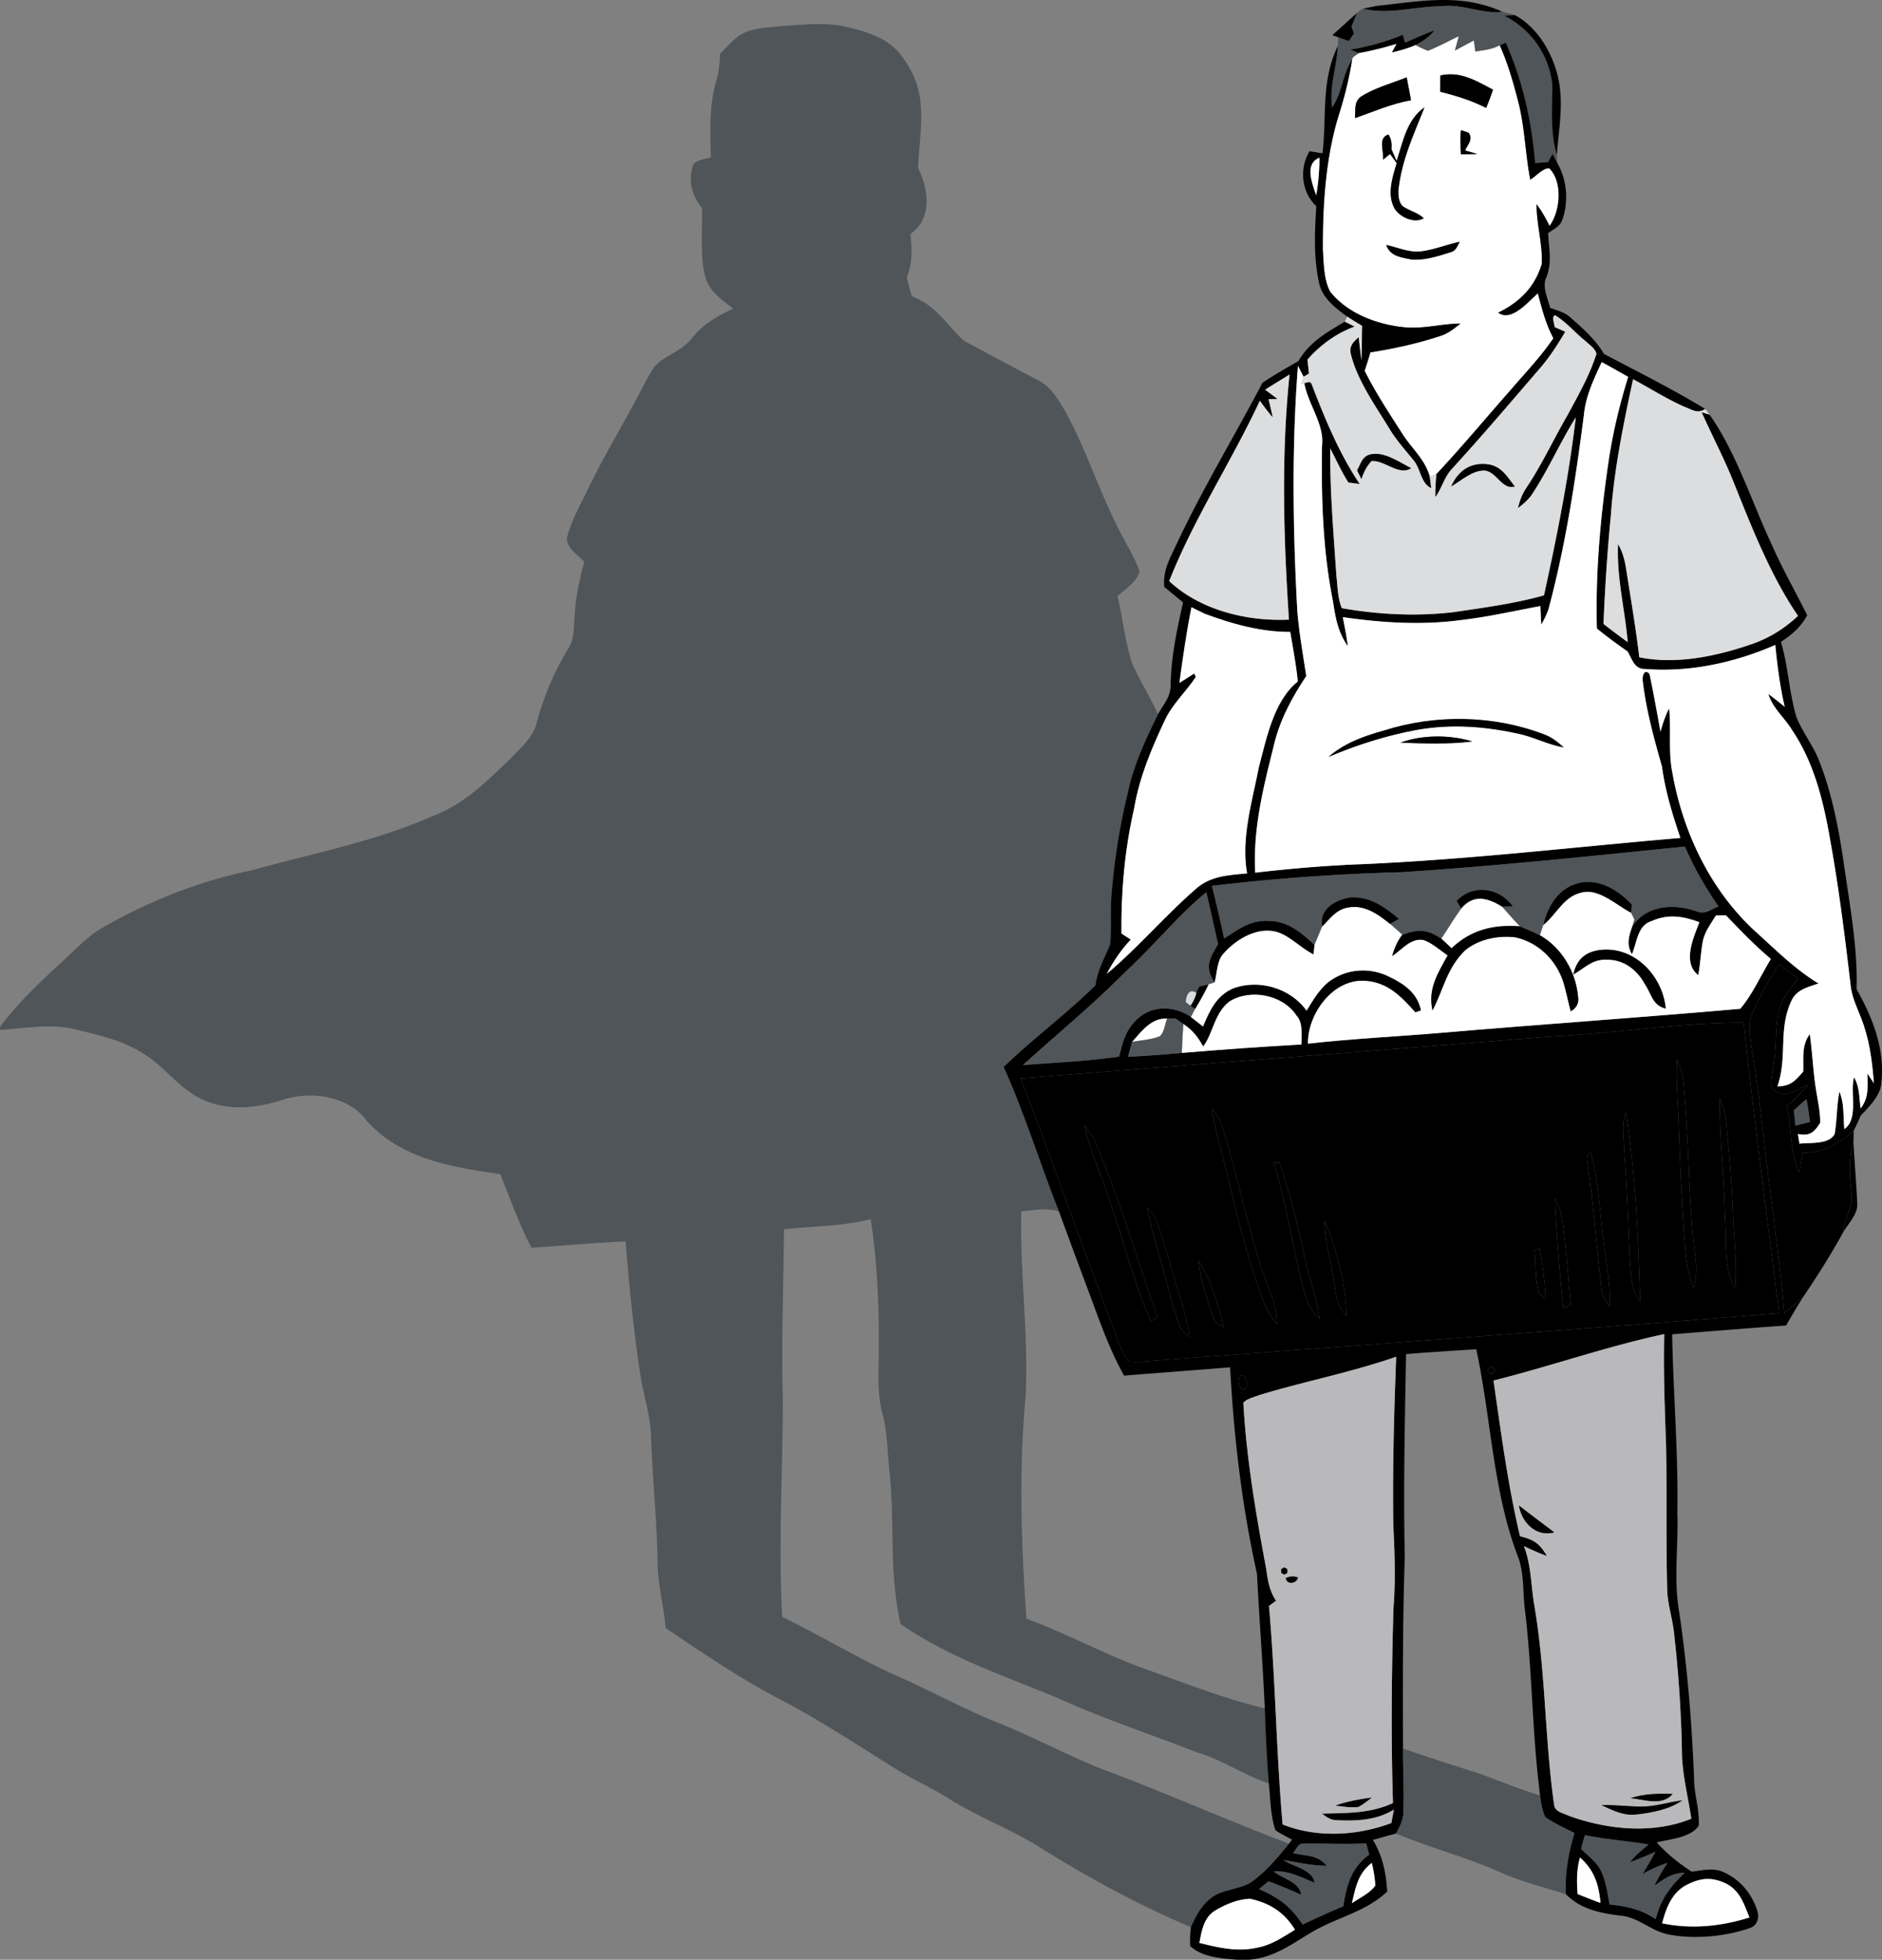
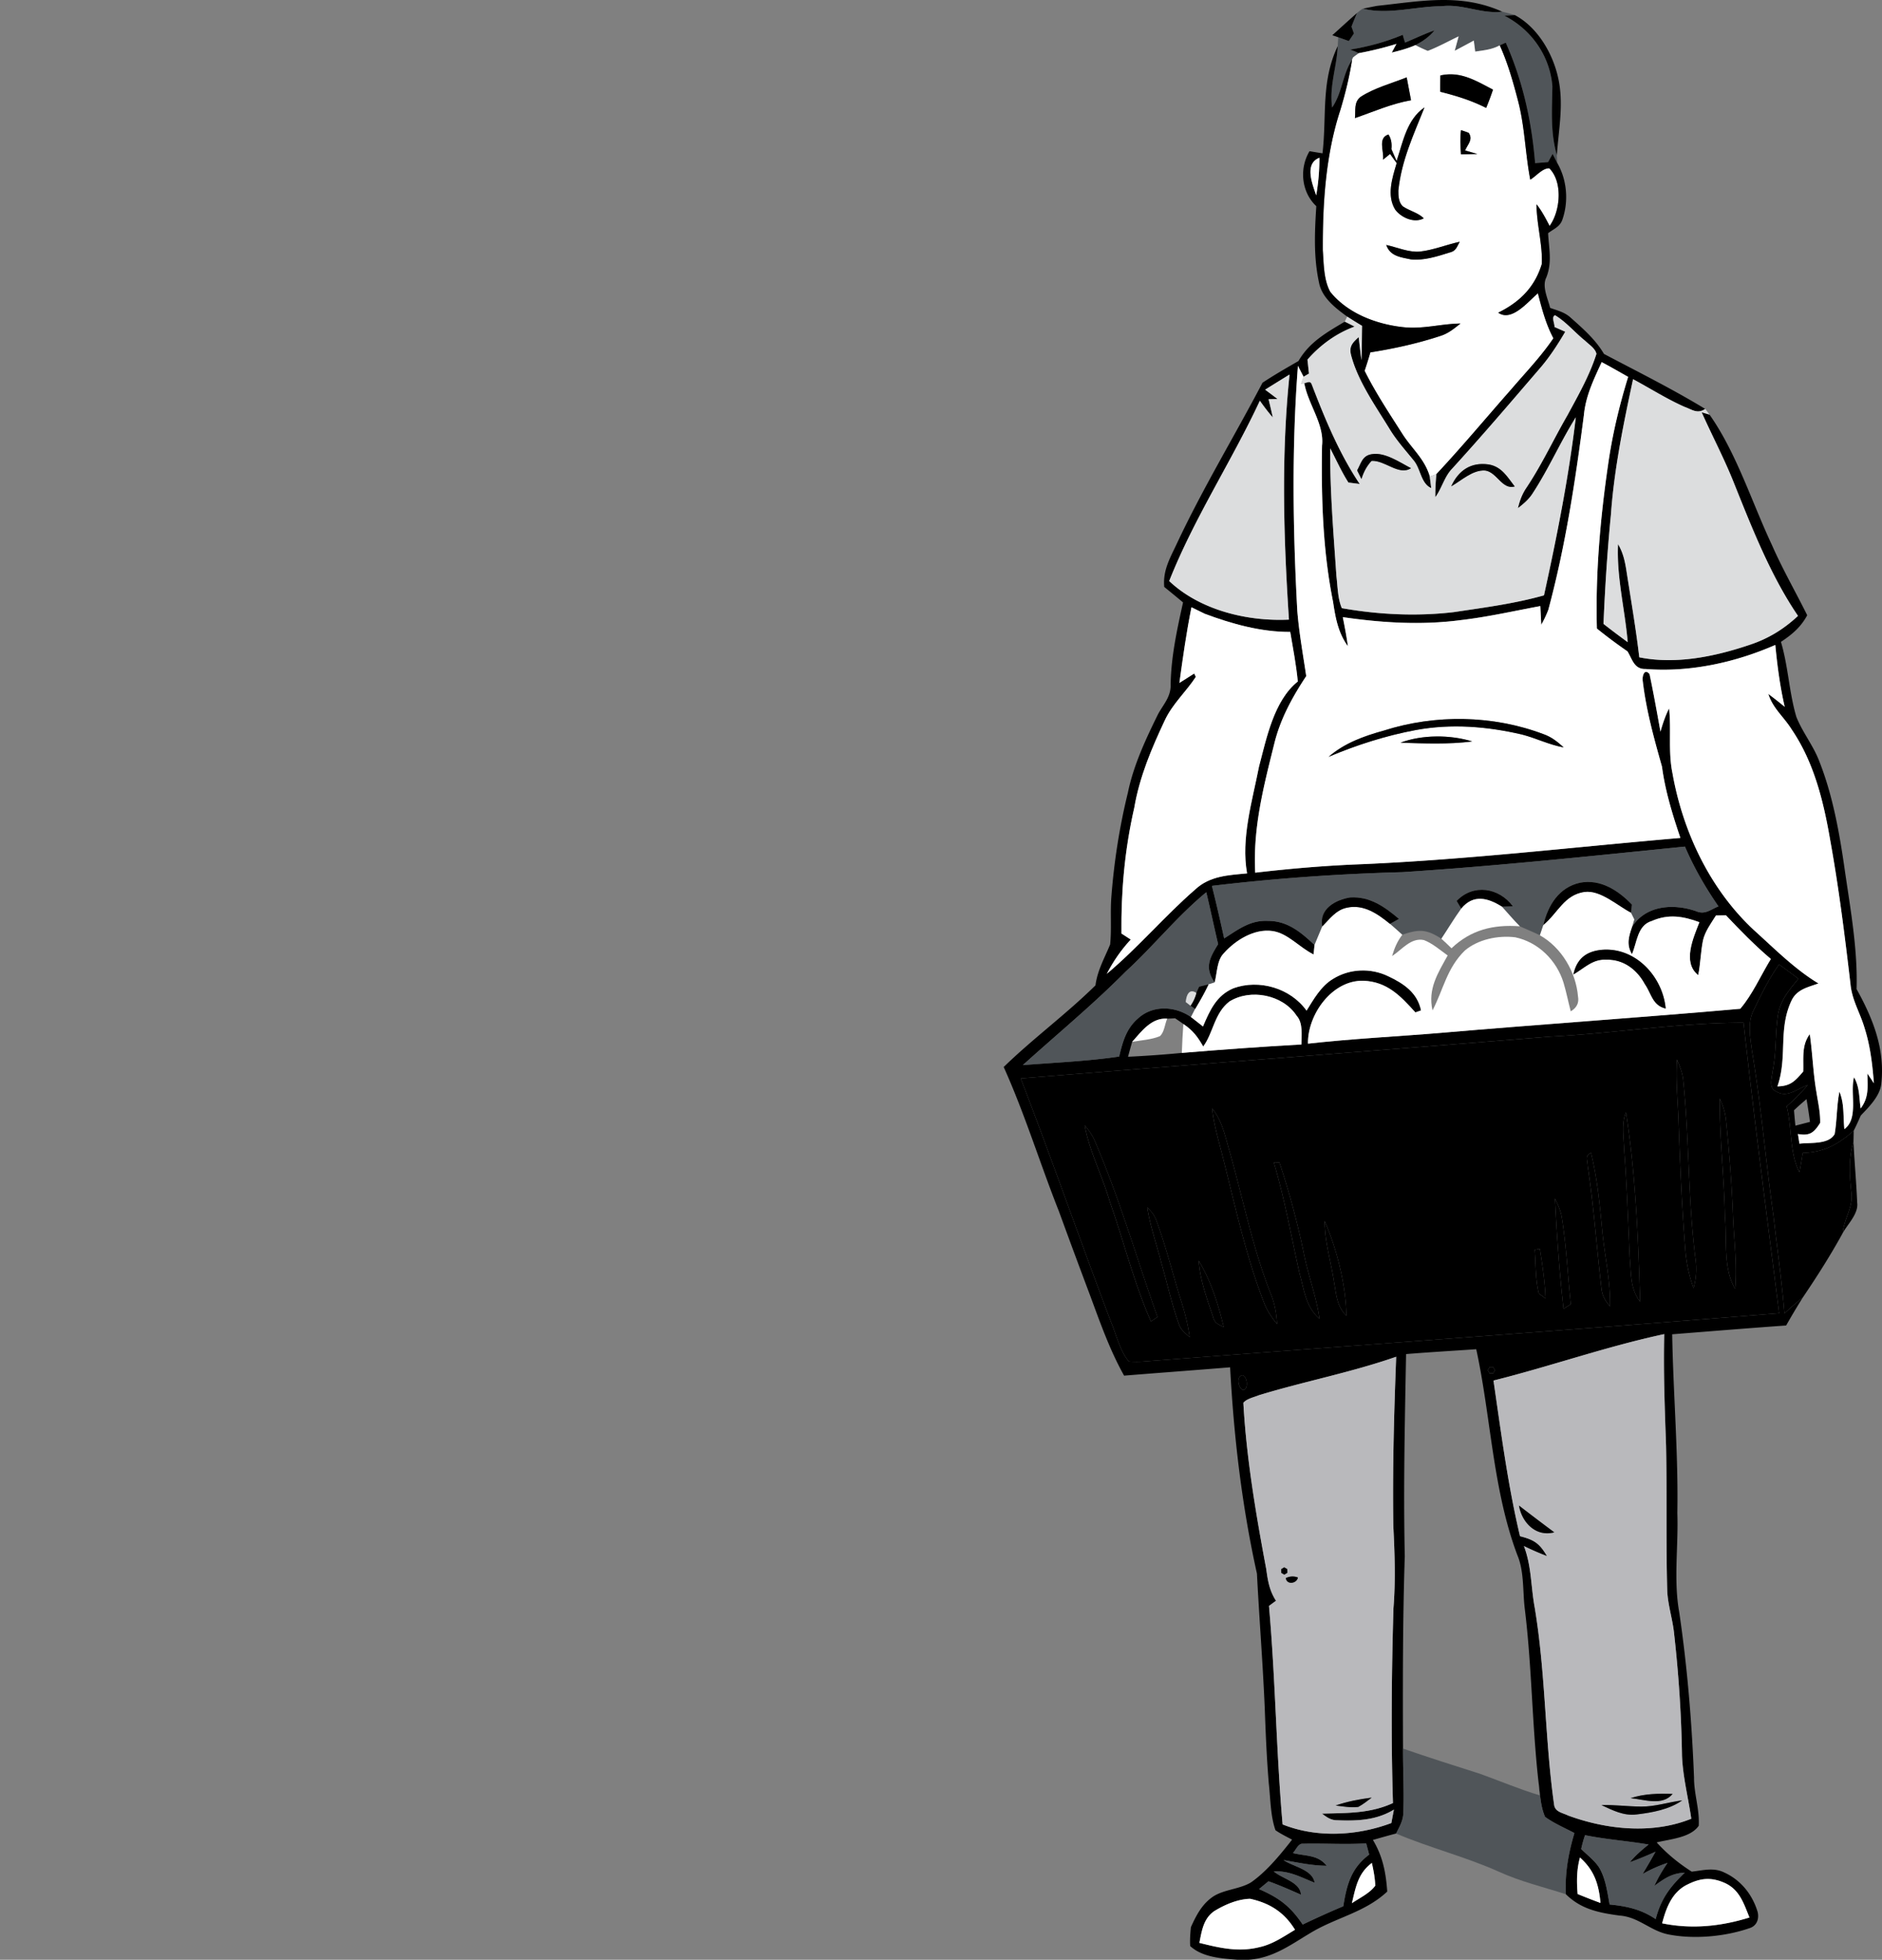
<svg xmlns="http://www.w3.org/2000/svg" fill="none" height="226" width="217">
  <rect width="100%" height="100%" fill="#808080" stroke="none" />
  <path d="M158.787.675c5.041-.536 9.631-1.482 14.432.675-2.403.296-4.575-.936-7.018-.63-2.944.005-6.168 1.02-9.026.28a60.428 60.428 0 0 1 1.612-.325Z" fill="#000" />
  <path d="m157.105 1.012.07-.015c2.859.74 6.082-.275 9.026-.28 2.443-.305 4.616.926 7.018.63.486.12.972.24 1.447.39l-1.216.06c3.128 1.602 5.256 4.634 5.546 8.146-.04 2.707-.25 5.298.516 7.945.015.3.025.6.04.895-.175-.345-.355-.69-.531-1.035-.175.315-.35.63-.52.94l-1.497.12c-.39-4.813-1.422-9.47-3.384-13.893-.23.105-.461.205-.691.31-.896.495-1.842.575-2.833.725-.055-.425-.11-.85-.166-1.27-.73.395-1.461.79-2.197 1.175l.45-1.66c-1.181.56-2.332 1.205-3.554 1.675-.486-.2-.961-.42-1.432-.665.846-.44 1.597-.946 2.203-1.701-1.166.4-2.258.945-3.394 1.41-.1-.3-.185-.595-.265-.9-1.973.83-3.97 1.36-6.078 1.711.341.105.681.24 1.011.405l-.48.346-.18.14-.01.015-.1.235c-1.117 1.736-1.132 3.807-2.303 5.528-.351-2.466.54-4.663.641-7.074.025-.34.045-.68.06-1.026.41.145.816.29 1.221.436l.586-.871c-.09-.265-.185-.525-.281-.79.206-.526.416-1.056.641-1.571.205-.176.416-.336.636-.486Z" fill="#3C4349" fill-opacity=".7" />
  <path d="M156.47 1.5a41.322 41.322 0 0 0-.641 1.571c.095.265.19.525.28.79l-.586.871c-.405-.145-.811-.29-1.221-.435l-.681-.235c.951-.856 1.887-1.721 2.849-2.562ZM173.449 1.802l1.217-.06c2.513 1.336 4.225 4.173 4.906 6.864.806 3.137.16 6.09-.06 9.286-.766-2.646-.556-5.238-.516-7.945-.29-3.512-2.418-6.544-5.547-8.145Z" fill="#000" />
-   <path d="M90.109 3.005c2.282-.146 4.75-.43 7.003-.015 2.934.695 5.622 1.35 7.289 4.107 2.738 3.948 1.622 7.865 1.462 12.303 1.226 2.401 1.657 5.828-.871 7.565.135 1.746.26 3.352-.441 5.008.185.74.381 1.476.591 2.206 2.788 1 3.975 3.287 6.027 5.138 2.844 1.511 5.677 3.052 8.52 4.533 1.452.72 2.243 2.111 3.054 3.447 2.338 4.163 3.775 8.756 5.922 13.068.856 1.866 2.058 3.608 2.739 5.539-.411 1.266-1.597 2.011-2.558 2.832.635 2.606.871 5.363 1.742 7.9.916 1.936 2.022 3.787 2.938 5.728-1.412 2.862-2.833 5.904-3.474 9.036a73.985 73.985 0 0 0-1.907 12.027c-.146 1.826.04 3.667-.14 5.489-.651 1.581-1.467 2.976-1.693 4.718-3.364 3.317-7.208 6.133-10.582 9.415 2.453 5.449 4.175 11.112 6.377 16.671-1.331-.465-2.953-.17-4.34-.02-.2 7.254.901 14.499.451 21.778-.751 8.361-.456 16.836.135 25.201 4.706 1.696 9.061 4.153 13.781 5.819 4.516 1.611 9.031 3.392 13.697 4.513.105 2.886.225 5.773.466 8.65-2.884-.946-5.327-2.717-8.25-3.562-5.282-2.082-10.658-3.823-15.834-6.174-6.383-2.677-12.591-4.668-18.363-8.631-1.396-5.968-.625-11.897-1.331-17.916-.201-2.096-.201-4.072-.701-6.129-.801-2.761-.426-5.363-.491-8.29.025-4.773-.2-9.651-.941-14.369-3.309.851-6.618.791-9.992 1.166-.04 6.574-.335 13.133-.13 19.707-.02 8.381-.52 16.606-.08 24.986 4.675 2.291 9.106 5.023 13.872 7.104 3.574 1.596 7.003 3.483 10.607 4.948 4.1 1.616 7.99 3.713 12.075 5.379 7.359 2.742 14.533 5.934 21.876 8.74-1.266 1.591-2.693 3.287-4.365 4.458-1.301.791-3.079.801-4.365 1.631-1.292.881-1.943 2.151-2.568 3.532-5.912-2.496-11.534-5.553-16.986-8.93-3.424-2.237-7.249-3.613-10.728-5.769-1.872-1.196-3.879-2.121-5.792-3.232-4.335-2.662-8.6-5.528-13.09-7.93-4.866-2.476-9.457-5.578-13.967-8.635-.23-2.627-.942-5.123-.936-7.775-.086-4.848-.596-9.661-.756-14.504-.096-2.347-.836-4.428-1.197-6.734-.786-5.164-1.326-10.357-1.727-15.565-3.624.14-7.234.505-10.853.72-1.442-2.736-2.448-5.623-3.6-8.485-5.591-.82-11.453-1.721-15.413-6.179-2.163-2.892-6.483-3.462-9.732-2.371-3.018.97-6.372 1.296-9.316-.11-2.633-1.286-4.035-3.522-6.438-5.078-2.428-1.651-5.196-2.227-8.014-2.947-3.03-.726-5.722-.125-8.771.045v-.315c2.148-2.937 4.926-5.474 7.59-7.935 1.326-1.246 2.497-2.482 4.07-3.443 5.406-3.121 11.248-5.438 17.37-6.704 7.014-1.956 14.062-3.272 20.775-6.214 3.66-1.365 6.168-3.917 8.946-6.554 1.161-1.23 2.748-2.556 3.134-4.257a32.42 32.42 0 0 1 3.609-8.5c.801-1.206.62-2.527.776-3.933.085-2.096.586-4.098 1.086-6.124-.685-.76-2.232-1.736-1.947-2.902.516-1.98 1.617-3.837 2.483-5.683 1.987-4.108 4.4-7.97 6.463-12.033.465-.805.9-1.776 1.612-2.391 1.291-.98 2.733-1.421 3.78-2.737 1.286-1.626 2.938-2.587 4.795-3.437-1.347-1.07-2.813-2.016-3.254-3.793-.596-2.486-.275-5.273-.35-7.82-1.142-1.43-1.607-3.091-1.057-4.877.28-.71 1.457-.72 2.093-.976-.09-2.922-.215-5.994.616-8.82.3-1.011.4-2.027.415-3.077.796-.836 1.632-1.797 2.638-2.382 1.332-.635 3.019-.7 4.466-.85Z" fill="#3C4349" fill-opacity=".7" />
  <path d="M165.4 3.504c-.606.755-1.357 1.26-2.203 1.701-.876.385-1.792.635-2.723.856l.536-.996c-1.432.44-2.864.79-4.336 1.066-.33-.166-.671-.3-1.011-.406 2.108-.35 4.105-.88 6.077-1.71.081.304.166.6.266.9 1.136-.466 2.227-1.01 3.394-1.411Z" fill="#000" />
  <path d="m168.184 4.195-.451 1.661c.736-.385 1.467-.78 2.198-1.175l.165 1.27c.991-.15 1.937-.23 2.833-.725.931 2.071 1.532 4.193 2.103 6.384.791 3.012.826 6.044 1.412 9.106.65-.366 1.406-1.346 2.197-1.311 1.577 1.58 1.282 4.923.035 6.649-.46-.866-.896-1.731-1.512-2.497.01 2.297.701 4.588.616 6.865-.806 2.691-2.553 4.412-5.031 5.633 1.557 1.11 3.474-1.31 4.576-2.236.46 1.786.916 3.547 1.792 5.188-1.452 2.136-3.199 3.943-4.871 5.899-2.874 3.257-5.657 6.604-8.626 9.776l-.765.285c-.611-2.091-2.088-3.212-3.224-5.028-1.507-2.362-3.039-4.668-4.291-7.18.236-.705.461-1.41.666-2.126 2.754-.435 5.462-1.03 8.11-1.906.896-.29 1.562-.846 2.283-1.421-2.323.035-4.36.69-6.708.41-3.064-.35-6.328-1.6-8.305-4.057-.766-1.366-.751-3.252-.861-4.783-.025-5.379.32-10.982 2.002-16.13.581-1.922 1.066-3.893 1.377-5.879l.1-.235.19-.155.481-.345a39.19 39.19 0 0 0 4.335-1.066l-.536.995c.931-.22 1.847-.47 2.724-.855.47.245.946.465 1.431.665 1.222-.47 2.373-1.115 3.555-1.676Zm-2.103 4.508c-.015.626-.02 1.25-.015 1.876 1.847.466 3.584.996 5.291 1.866.291-.695.551-1.395.791-2.11-1.962-1.022-3.759-2.157-6.067-1.632Zm-9.852 4.913c2.158-.74 4.205-1.66 6.468-2.056-.165-.88-.335-1.761-.501-2.642-1.742.696-3.709 1.216-5.286 2.232-.831.615-.586 1.556-.681 2.466Zm4.801 4.953c-.2-.46-.401-.915-.596-1.376.075-.65-.035-1.215-.34-1.686-1.272.41-.491 1.917-.626 2.907l.811-.66c.255.35.506.7.761 1.055-.501 1.701-1.181 3.718-.165 5.369.696.925 2.197 1.596 3.289 1-.636-.65-1.667-.865-2.418-1.386-.491-.47-.516-1.2-.511-1.836.366-3.467 1.752-6.399 3.014-9.57-2.053 1.405-2.478 3.987-3.219 6.183Zm7.429-3.562c-.12.93-.07 1.856 0 2.792.626-.01 1.256-.025 1.887-.045-.47-.14-.941-.27-1.417-.405.306-.726.947-1.241.421-2.032-.29-.115-.591-.22-.891-.31Zm-8.62 13.238c.45 1.311 1.667 1.416 2.843 1.666 1.462.16 3.049-.345 4.435-.785.771-.17.836-.616 1.192-1.246-1.532.33-3.059.966-4.606 1.13-1.266.11-2.628-.495-3.864-.765Z" fill="#fff" />
  <path d="M173.619 4.918c1.963 4.423 2.994 9.08 3.384 13.894l1.497-.12c.17-.31.346-.626.521-.941.175.345.355.69.531 1.036 1.136 1.956 1.336 4.452.585 6.569-.29.81-.991 1.04-1.637 1.536.095 1.79.486 3.372-.205 5.103-.526 1.046.18 2.436.441 3.512.826.295 1.606.475 2.287 1.056 1.462 1.3 2.939 2.576 3.92 4.252 3.905 2.062 7.91 4.053 11.674 6.344-.916.616-1.512.07-2.398-.245-2.042-.905-3.955-2.126-5.922-3.182-1.106 5.148-2.188 10.407-2.558 15.665-.411 4.183-.676 8.355-.851 12.553a95.054 95.054 0 0 0 2.793 2.106c-.32-3.747-1.301-7.545-1.116-11.302.576.96.796 1.966.966 3.057.516 3.332 1.091 6.644 1.482 9.991 4.215.846 8.715-.08 12.73-1.44 2.158-.716 3.91-1.792 5.572-3.338-3.224-4.718-5.412-10.416-7.539-15.7-1.076-2.646-2.408-5.173-3.569-7.78l.906.27c3.108 4.413 4.891 10.137 7.193 15.03 1.217 2.777 2.724 5.393 4.07 8.105-.736 1.376-1.747 2.222-3.028 3.072.846 2.842.936 5.819 1.777 8.65.716 1.807 1.987 3.342 2.668 5.184 1.562 3.962 2.333 8.385 2.929 12.583.65 4.472 1.486 9.095 1.346 13.623 1.897 3.417 3.294 6.919 2.849 10.912-.136 1.406-1.427 2.691-2.363 3.667-.261.59-.521 1.171-.816 1.751-1.797 1.586-3.434 2.502-5.872 2.562-.12.745-.246 1.491-.386 2.236-1.166-2.236-.836-5.158-1.477-7.605a21.994 21.994 0 0 0 2.428-2.456c-1.161.4-2.362 1.531-3.589.76-.971-.365-.526-1.611-.45-2.371.43-2.116.29-4.258.595-6.384.266-1.751 1.287-2.947 2.373-4.263-.736-.555-1.472-1.115-2.228-1.641-1.156 1.601-2.042 3.427-2.903 5.203-.776 1.491-.421 3.132-.225 4.728 1.066 6.304 1.577 12.658 2.478 19.007.425 3.768.966 7.525 1.266 11.297a35.1 35.1 0 0 1 2.108-1.816 86.77 86.77 0 0 0-1.908 3.207c-4.385.31-8.76.671-13.14 1.016.12 6.869.715 13.718.595 20.598.135 3.852-.46 7.76.226 11.507.926 6.324 1.446 12.623 1.697 19.007-.01 1.881.66 3.707.54 5.568-.956 1.386-3.339 1.536-4.846 1.916 1.217 1.336 2.518 2.397 4.04 3.372 1.282-.145 2.523-.51 3.74.091 1.932.88 3.264 2.556 3.864 4.567.191.841-.13 1.636-.996 1.877-2.783.955-6.302 1.275-9.186.725-2.142-.375-3.509-2.041-5.747-2.196-2.363-.321-4.425-.721-6.187-2.462-.12-2.451.295-4.718.986-7.054-1.126-.596-2.343-1.111-3.379-1.861-.556-1.246-.586-2.777-.771-4.123-.736-6.599-.756-13.243-1.567-19.832-.255-2.032-.06-4.333-.851-6.209-2.853-7.565-3.034-15.84-4.751-23.77-2.698.185-5.396.34-8.09.56-.145 7.77-.32 15.55-.15 23.32-.245 7.384-.23 14.784-.205 22.174-.01 2.451.135 4.908.04 7.359-.005.926-.44 1.636-.836 2.437-.896.23-1.787.49-2.673.74 1.141 1.896 1.497 3.773 1.652 5.954-2.613 2.436-5.872 2.967-8.861 4.778-2.338 1.396-4.325 2.902-7.168 3.087h-1.207c-1.822-.14-4.07-.275-5.482-1.581-.05-.721.01-1.461.081-2.182.625-1.38 1.276-2.651 2.568-3.532 1.286-.83 3.063-.84 4.365-1.631 1.672-1.171 3.099-2.867 4.365-4.458l.366-.47c-.641-.345-1.312-.665-1.913-1.086-.59-1.686-.57-3.632-.771-5.403-.24-2.877-.36-5.763-.465-8.65-.22-5.184-.636-10.352-.901-15.535-1.742-7.855-2.663-15.765-3.094-23.795-4.075.335-8.15.631-12.225.961-1.652-2.952-2.753-6.099-3.924-9.261a974.93 974.93 0 0 1-3.58-9.661c-2.202-5.558-3.925-11.222-6.378-16.67 3.375-3.282 7.219-6.099 10.583-9.416.226-1.741 1.042-3.137 1.692-4.718.181-1.821-.005-3.662.14-5.489.311-4.052.937-8.08 1.908-12.027.641-3.132 2.062-6.174 3.474-9.036.641-1.18 1.497-2.006 1.452-3.432.055-3.227.741-6.324 1.431-9.46-.715-.596-1.436-1.191-2.167-1.782-.185-1.981.741-3.447 1.532-5.168 2.963-6.289 6.558-12.213 9.797-18.382 1.346-.895 2.748-1.696 4.145-2.501 1.266-2.197 3.243-3.287 5.341-4.543.38.185.756.375 1.131.57-2.097.766-3.974 2.132-5.436 3.813l.175 1.606c-.21.12-.416.245-.621.365-.22-.42-.435-.84-.651-1.26-.72 9.41-.585 18.81-.075 28.222.206 2.566.656 5.018 1.032 7.56-1.617 2.441-2.999 4.968-3.695 7.834-1.236 4.969-2.458 9.671-2.188 14.835 4.14-.486 8.291-.83 12.461-.986 12.239-.54 24.359-1.976 36.564-3.022-.911-2.706-1.742-5.378-2.123-8.22-.916-3.242-1.817-6.474-2.213-9.836-.1-.535.161-1.581.781-.83.461 2.2.861 4.422 1.257 6.633.26-.925.561-1.83.996-2.686.265 2.511-.125 4.978.391 7.484 1.201 6.785 4.365 13.454 9.481 18.167 2.338 2.111 4.646 4.438 7.349 6.069-1.207.44-2.438.665-3.074 1.911-1.617 3.352-.455 6.484-1.657 9.961 1.542-.03 2.053-.65 2.974-1.711.06-1.536-.211-3.007.756-4.313.32 2.227.38 4.458.766 6.674.18 1.161.465 2.387.43 3.563-.706 1.105-1.171 1.526-2.563 1.275.06.376.12.746.175 1.121 1.217-.16 3.369.13 4.06-1.111.28-1.616.23-3.267.551-4.883.58 1.366.415 2.777.57 4.313 1.683-1.231.631-4.153 1.112-5.984.666 1.161.576 2.317.766 3.598.976-1.306.796-2.467.776-4.028.25.375.5.746.751 1.121-.171-2.167-.416-4.308-1.082-6.389-.525-1.776-1.451-3.197-1.622-5.078-.65-5.524-1.336-11.057-2.327-16.53-.771-4.494-1.863-8.996-4.461-12.819-.921-1.47-2.147-2.396-2.683-4.077.646.48 1.276.97 1.892 1.486-.545-2.357-.851-4.728-1.086-7.135-4.646 2.031-9.892 3.182-14.968 2.772-1.307.04-1.517-1.12-2.073-2.031a58.172 58.172 0 0 1-3.529-2.632c-.175-6.274.38-12.628 1.282-18.832.485-3.467 1.291-6.849 2.322-10.191-1.011-.57-2.022-1.16-3.053-1.701-.916 1.996-1.848 3.897-2.053 6.124-.986 7.575-2.112 15.05-4.1 22.439-.225.59-.495 1.16-.811 1.716-.04-.716-.075-1.431-.11-2.147-3.059.566-6.062 1.256-9.161 1.617-4.565.6-9.076.315-13.616-.34.22 1.11.435 2.22.585 3.346-1.121-1.536-1.431-3.282-1.707-5.118-1.186-5.893-1.371-12.017-1.271-18.011.28-2.467-1.602-4.748-2.048-7.205.381-.045.671-.325.866.16 1.507 3.933 3.169 7.96 5.527 11.473l-1.302-.165c-.801-1.251-1.411-2.632-2.102-3.948-.035 4.898.385 9.821.716 14.71.145 1.195.145 2.61.626 3.722 4.235.75 8.62.96 12.895.46 3.554-.535 6.984-.97 10.413-1.936 1.481-6.74 2.863-13.674 3.669-20.533-1.812 2.902-3.099 5.904-4.976 8.775-.44.696-1.051 1.206-1.697 1.706.205-.89.491-1.646 1.006-2.401 1.777-2.667 3.094-5.533 4.701-8.31 1.231-2.277 2.563-4.608 3.344-7.085-.13-.635-.856-1.075-1.302-1.51-1.176-.941-2.182-2.172-3.469-2.942-.46.18-.025.975-.065 1.35.416.186.831.366 1.242.55-.901 1.532-1.863 3.018-3.039 4.353-3.319 3.863-6.623 7.74-10.057 11.498-.851.915-1.137 2.206-1.887 3.232a24.74 24.74 0 0 1 .125-2.657c2.968-3.172 5.752-6.52 8.625-9.776 1.672-1.956 3.419-3.762 4.871-5.899-.876-1.64-1.332-3.402-1.792-5.188-1.101.926-3.019 3.347-4.576 2.236 2.478-1.22 4.225-2.942 5.031-5.633.085-2.277-.605-4.568-.615-6.864.615.765 1.051 1.63 1.511 2.496 1.247-1.726 1.542-5.068-.035-6.649-.791-.035-1.546.946-2.197 1.31-.586-3.061-.621-6.093-1.412-9.105-.571-2.191-1.171-4.313-2.102-6.384.23-.105.46-.205.69-.31Zm-27.748 40.02c.48.355.961.715 1.437 1.08l-1.037.02c.171.701.331 1.402.486 2.102a23.277 23.277 0 0 1-1.492-1.926c-3.284 7.04-7.574 13.523-10.452 20.793 3.559 3.367 9.025 4.678 13.806 4.447-.616-9.38-.906-18.901.07-28.262-.941.58-1.882 1.16-2.818 1.746Zm-8.49 25.09c-.581 2.897-.997 5.804-1.392 8.726l1.707-1.086.185.386c-1.116 1.716-2.648 3.072-3.554 4.968-1.537 3.267-2.934 6.549-3.544 10.136-1.097 4.793-1.527 9.581-1.477 14.494.36.23.716.465 1.071.695-1.136 1.231-1.987 2.477-2.763 3.958 3.609-3.027 6.663-6.659 10.207-9.741 1.682-1.561 3.815-1.641 5.972-1.846-.726-3.998.596-8.326 1.372-12.303.866-3.267 1.712-7.61 4.475-9.826-.185-1.931-.55-3.808-.871-5.719-3.359.02-6.743-.925-9.867-2.096a142.95 142.95 0 0 1-1.521-.745Zm2.357 32.131c.506 2.011.967 4.032 1.412 6.058 1.617-1.025 2.989-2.111 5.026-2.021 2.278-.01 3.83 1.311 5.392 2.782l-.11 1.086c-1.632-.801-2.984-2.457-4.746-2.697-2.073-.3-4.24 1.04-5.572 2.531-.846.821-.791 2.317-1.091 3.398-1.202-1.722-.566-2.842.405-4.418-.47-1.991-.891-3.998-1.366-5.984-3.359 2.767-6.093 6.214-9.307 9.161-3.764 3.802-7.884 7.189-11.844 10.771 3.695-.29 7.434-.445 11.104-.985.4-1.666.801-3.192 2.147-4.368 1.697-1.591 4.29-1.471 6.133-.19.465.355.926.72 1.386 1.091.796-1.851 1.532-3.568 3.514-4.408 2.969-1.076 6.583-.01 8.431 2.582.816-1.311 1.662-2.822 3.018-3.643 1.918-1.21 4.381-1.311 6.418-.315 1.762.831 3.344 1.891 3.76 3.933l-.651.225c-1.717-1.901-3.254-3.543-6.002-3.648-3.62-.085-6.438 3.918-6.383 7.255 5.106-.575 10.277-.821 15.393-1.251 11.059-.955 23.354-1.786 34.452-2.772 1.422-1.661 2.378-3.872 3.529-5.743-1.842-1.561-3.524-3.287-5.181-5.038-.385.01-.766.015-1.151.025-.551.875-1.262 1.841-1.492 2.857-.271 1.325-.286 2.686-.556 4.017-1.862-1.461-.541-4.333.14-6.104-1.882-.69-3.569-.975-5.481-.14-1.687.5-1.697 2.472-2.298 3.833-.656-1.121-.366-2.027.015-3.152 1.587-2.517 4.811-2.707 7.384-1.807 1.041.441 1.647-.19 2.578-.555-1.512-2.191-2.813-4.443-3.865-6.894-10.833 1.09-21.716 2.246-32.584 2.947-7.339.195-14.668.71-21.957 1.581Zm-1.006 18.521c-.631-1.111-1.201-1.871-2.288-2.591-.31-.226-.625-.441-.946-.656l-.916.045c-1.812-.135-2.963 1.466-4.04 2.672-.165.57-.325 1.141-.475 1.716 2.067-.1 4.135-.245 6.202-.445 4.586-.381 9.191-.716 13.787-.971.01-1.046.2-2.502-.551-3.312-1.577-2.432-5.326-3.157-7.754-1.641-1.742 1.341-1.877 3.682-3.019 5.183Zm-21.04 3.682c3.599 9.326 6.878 18.777 10.427 28.128.611 1.466 1.007 3.297 2.048 4.518.496.03.991.04 1.487.015 24.469-1.861 49.039-3.612 73.488-5.579-1.406-11.162-2.873-22.324-4.105-33.506-7.504 0-14.837 1.231-22.327 1.606-20.329 1.641-40.704 3.187-61.018 4.818Zm89.162 3.678c.046.59.101 1.18.161 1.771l1.682-.435a66.06 66.06 0 0 0-.401-2.622c-.49.415-.976.835-1.442 1.286Zm-34.651 31.164c.876 5.994 1.657 12.053 3.058 17.951 1.647.426 2.243.816 3.114 2.297a30.627 30.627 0 0 1-2.663-1.161c.891 2.337.791 4.643 1.246 7.104 1.267 7.605 1.162 15.135 2.233 22.715.105.85.961.93 1.617 1.255 4.43 1.631 9.737 2.182 14.202.371-.345-2.407-.971-4.818-1.071-7.25-.07-4.678-.381-9.366-.901-14.014-.16-1.686-.716-3.302-.801-4.993-.155-5.583-.025-11.172-.135-16.755-.151-4.293-.321-8.581-.211-12.873-6.668 1.426-13.07 3.697-19.688 5.353ZM147.127 184.6c-.27.195-.54.395-.811.595.746 8.386.836 16.806 1.572 25.196 3.95 1.581 8.596 1.316 12.54-.16.096-.515.196-1.036.296-1.551-2.018 1.236-4.24 1.326-6.543 1.231-.741 0-1.192-.35-1.757-.766 2.848-.08 5.536.005 8.19-1.22-.236-7.48-.161-14.975.055-22.449.255-3.177.145-6.329-.015-9.506-.1-6.499.08-13.014.33-19.513-5.161 1.807-10.598 2.842-15.829 4.438-.561.235-1.397.395-1.792.876.355 6.429 1.457 12.868 2.643 19.197.175 1.331.375 2.486 1.121 3.632Zm24.63-26.947-.205.36.2.366h.411l.205-.361-.205-.365h-.406Zm2.103-.055c.245.24.245.24 0 0Zm-30.617.991c-.731.16-.476 1.461.07 1.716.681-.03.53-1.606-.07-1.716Zm39.072 54.644c.686.67 1.517 1.301 2.047 2.096.776 1.276.961 2.852 1.232 4.298 1.987.195 3.634.555 5.311 1.686.611-2.347 1.647-3.712 3.354-5.358-1.487.065-2.333.67-3.504 1.52.426-.94.936-1.801 1.517-2.646a15.77 15.77 0 0 0-2.879 1.286 79.981 79.981 0 0 0 1.492-2.572 42.47 42.47 0 0 1-2.968 1.216c.645-.776 1.381-1.426 2.172-2.046-2.443-.421-4.891-.581-7.329-1.081a13.824 13.824 0 0 0-.445 1.601Zm-33.24.46c1.497.375 2.858.17 3.899 1.466-1.697-.005-3.319-.37-4.981-.655 1.157.785 3.339 1.075 3.59 2.611-1.577-.62-2.944-1.411-4.711-1.301.991.851 3.044 1.221 3.134 2.682-1.237-.545-2.468-1.091-3.745-1.546-.365.3-.726.601-1.091.901 2.323 1.01 3.609 1.976 5.036 4.087 1.542-.74 3.104-1.446 4.681-2.111.39-2.462.896-4.393 2.983-5.954l-.345-1.296c-2.443.156-4.881-.02-7.319.045-.506-.055-.806.751-1.131 1.071Zm32.829 4.723c.871.36 1.752.706 2.639 1.031-.206-2.167-.711-3.768-2.368-5.239-.391 1.406-.386 2.772-.271 4.208Zm-26.026 1.061c.881-.606 2.052-1.141 2.693-2.022-.03-.895-.2-1.751-.39-2.621-1.607 1.191-1.863 2.812-2.303 4.643Zm35.773 2.321c3.414.701 6.768.355 10.067-.67-.691-1.691-1.171-3.317-3.023-4.058-1.487-.61-2.674-.465-4.085.235-1.797.841-2.498 2.697-2.959 4.493Zm-53.359 2.257c2.328.58 4.505 1.095 6.898.5 1.542-.33 2.793-1.216 4.13-2.011-1.231-2.007-2.893-3.072-5.181-3.573-1.432.04-2.889.666-4.1 1.401-1.277.851-1.472 2.297-1.747 3.683Z" fill="#000" />
  <path d="M154.241 5.324c-.1 2.412-.991 4.608-.64 7.075 1.171-1.721 1.186-3.793 2.302-5.529-.31 1.986-.795 3.958-1.376 5.879-1.682 5.148-2.028 10.752-2.003 16.13.111 1.53.096 3.417.861 4.783 1.978 2.456 5.242 3.707 8.305 4.057 2.348.28 4.386-.375 6.709-.41-.721.576-1.387 1.13-2.283 1.421-2.648.876-5.357 1.471-8.11 1.906-.205.716-.43 1.421-.666 2.127 1.252 2.511 2.784 4.818 4.29 7.179 1.137 1.816 2.614 2.937 3.224 5.028l.171 1.321c-1.197-.525-1.207-2.201-2.013-3.177-.986-1.216-2.027-2.361-2.833-3.712-1.612-2.632-3.66-5.514-4.416-8.526-.22-.98.236-1.38.891-1.996.111.88.201 1.766.321 2.652.06-1.316.05-2.637.075-3.953a45.677 45.677 0 0 1-1.712-1.065c-1.342-.98-2.904-2.162-3.244-3.888-.646-2.982-.511-5.838-.32-8.85-1.723-1.616-1.983-4.338-.781-6.34.5.086.996.166 1.496.246.506-4.393-.195-8.25 1.752-12.358Zm-2.477 17.206c.245-1.441.375-2.877.37-4.338-1.782.706-.811 3.022-.37 4.338Zm11.108 15.995c.245.24.245.24 0 0Zm-4.556.995c.241.246.241.246 0 0ZM156.194 6.477l-.19.155.01-.015.18-.14ZM172.148 10.338a32.042 32.042 0 0 1-.791 2.111c-1.707-.87-3.444-1.4-5.292-1.866-.005-.625 0-1.25.015-1.876 2.308-.525 4.105.61 6.068 1.63Z" fill="#000" />
  <path d="M162.196 8.922c.165.88.335 1.761.5 2.641-2.262.396-4.31 1.316-6.467 2.057.095-.91-.151-1.851.68-2.467 1.577-1.015 3.545-1.536 5.287-2.231ZM164.248 12.387c-1.261 3.172-2.648 6.104-3.013 9.57-.005.636.02 1.366.51 1.837.751.52 1.783.735 2.418 1.386-1.091.595-2.593-.075-3.289-1-1.016-1.652-.335-3.668.166-5.37-.256-.354-.506-.705-.761-1.055l-.811.66c.135-.99-.646-2.496.625-2.906.306.47.416 1.035.341 1.686.195.46.395.915.596 1.376.74-2.197 1.166-4.778 3.218-6.184ZM169.349 15.322c.526.79-.115 1.306-.42 2.031.475.135.946.265 1.417.405-.631.02-1.262.036-1.888.046-.07-.936-.12-1.862 0-2.792.301.09.601.195.891.31Z" fill="#000" />
  <path d="M152.134 18.191a25.138 25.138 0 0 1-.371 4.338c-.44-1.316-1.412-3.632.371-4.338Z" fill="#fff" />
  <path d="M168.308 27.883c-.355.63-.42 1.076-1.191 1.246-1.387.44-2.974.945-4.436.785-1.176-.25-2.393-.355-2.843-1.666 1.236.27 2.598.876 3.865.765 1.546-.165 3.073-.8 4.605-1.13Z" fill="#000" />
  <path d="M155.338 36.51c.561.37 1.137.721 1.712 1.066-.025 1.316-.015 2.637-.075 3.953-.12-.886-.21-1.771-.32-2.652-.656.615-1.112 1.016-.891 1.996.756 3.012 2.803 5.894 4.415 8.526.806 1.35 1.847 2.496 2.833 3.712.806.976.816 2.652 2.013 3.177l-.17-1.32.766-.286c-.091.88-.131 1.766-.126 2.657.751-1.026 1.037-2.317 1.888-3.233 3.434-3.757 6.738-7.634 10.057-11.497 1.176-1.336 2.137-2.821 3.038-4.352-.41-.185-.826-.366-1.241-.55.04-.376-.395-1.171.065-1.352 1.287.77 2.293 2.002 3.469 2.942.446.436 1.172.876 1.302 1.511-.781 2.477-2.113 4.808-3.344 7.085-1.607 2.776-2.924 5.643-4.701 8.31-.516.755-.801 1.51-1.006 2.401.646-.5 1.256-1.01 1.697-1.706 1.877-2.872 3.164-5.873 4.976-8.775-.806 6.86-2.188 13.793-3.669 20.533-3.43.965-6.859 1.4-10.413 1.936-4.275.5-8.66.29-12.896-.46-.48-1.111-.48-2.527-.625-3.723-.331-4.888-.751-9.81-.716-14.709.691 1.316 1.301 2.697 2.102 3.947l1.302.166c-2.358-3.513-4.02-7.54-5.527-11.473-.195-.485-.485-.205-.866-.16l-.375.105c.1-.28.195-.56.295-.84.205-.12.411-.245.621-.365l-.175-1.606c1.461-1.681 3.339-3.047 5.436-3.813a47.84 47.84 0 0 0-1.131-.57c.09-.195.185-.39.28-.58Zm1.147 17.737c.16.335.325.665.495.99.245-.82.631-1.516 1.162-2.086 1.546-.1 3.163 1.751 4.55.84-1.282-.66-3.009-1.87-4.51-1.615-1.107.17-1.222 1.015-1.697 1.87Zm10.848 1.83c1.191-.67 2.473-1.915 3.909-1.82 1.382.195 1.948 2.246 3.409 1.84-.856-1.105-1.511-2.3-3.023-2.54-2.038-.286-3.469.695-4.295 2.52Z" fill="#DCDDDE" />
-   <path d="M162.871 38.523c.245.24.245.24 0 0ZM158.316 39.516c.24.245.24.245 0 0Z" fill="#000" />
  <path d="M184.678 41.762c1.031.54 2.042 1.13 3.053 1.7-1.031 3.343-1.837 6.725-2.323 10.192-.901 6.204-1.456 12.558-1.281 18.832a58.172 58.172 0 0 0 3.529 2.632c.556.91.766 2.07 2.073 2.03 5.076.411 10.322-.74 14.968-2.77.235 2.406.54 4.777 1.086 7.133a41.897 41.897 0 0 0-1.892-1.485c.535 1.68 1.762 2.606 2.683 4.077 2.598 3.823 3.689 8.325 4.46 12.818.992 5.474 1.677 11.007 2.328 16.53.17 1.882 1.096 3.302 1.622 5.079.666 2.081.911 4.222 1.081 6.389-.25-.376-.5-.746-.75-1.121.02 1.561.2 2.722-.776 4.027-.191-1.28-.101-2.436-.766-3.597-.481 1.831.57 4.753-1.112 5.984-.155-1.536.01-2.947-.57-4.313-.321 1.616-.271 3.267-.551 4.883-.691 1.241-2.843.951-4.06 1.111-.055-.375-.115-.746-.175-1.121 1.392.25 1.857-.17 2.563-1.276.035-1.175-.25-2.401-.431-3.562-.385-2.216-.445-4.448-.765-6.674-.967 1.306-.696 2.777-.756 4.313-.922 1.06-1.432 1.681-2.974 1.711 1.201-3.477.04-6.609 1.657-9.961.636-1.246 1.867-1.471 3.074-1.912-2.704-1.631-5.011-3.957-7.349-6.068-5.116-4.713-8.28-11.383-9.482-18.167-.515-2.506-.125-4.973-.39-7.484-.436.855-.736 1.76-.996 2.686-.396-2.211-.796-4.433-1.257-6.634-.621-.75-.881.295-.781.83.396 3.363 1.297 6.595 2.213 9.837.38 2.842 1.211 5.513 2.123 8.22-12.205 1.046-24.325 2.481-36.565 3.022-4.17.155-8.32.5-12.46.985-.27-5.163.951-9.866 2.188-14.834.696-2.867 2.077-5.393 3.694-7.835-.375-2.541-.826-4.993-1.031-7.56-.51-9.41-.646-18.811.075-28.222.216.42.431.84.651 1.26-.1.28-.195.561-.295.841l.375-.105c.446 2.457 2.328 4.738 2.048 7.205-.1 5.994.085 12.117 1.271 18.011.276 1.836.586 3.582 1.707 5.118-.15-1.126-.365-2.236-.585-3.347 4.54.656 9.05.94 13.616.34 3.099-.36 6.102-1.05 9.161-1.616.035.716.07 1.431.11 2.147.316-.556.586-1.126.811-1.716 1.988-7.39 3.114-14.865 4.1-22.44.205-2.226 1.136-4.127 2.053-6.123ZM153.19 87.28c3.238-1.37 6.628-2.451 10.087-3.097 4.08-.745 8.185-.415 12.199.52 1.642.42 3.139 1.186 4.816 1.486-.691-.635-1.401-1.2-2.298-1.515-5.832-2.217-12.49-2.317-18.422-.426-2.323.646-4.53 1.431-6.382 3.032Zm8.29-1.63c2.738.084 5.546.204 8.27-.146-2.529-.78-5.782-.79-8.27.145Z" fill="#fff" />
  <path d="M148.689 43.191c-.976 9.361-.686 18.882-.07 28.263-4.781.23-10.247-1.08-13.807-4.448 2.879-7.27 7.169-13.753 10.453-20.793.471.666.956 1.316 1.492 1.926-.155-.7-.315-1.4-.486-2.1l1.037-.02c-.476-.366-.957-.726-1.437-1.081.936-.586 1.877-1.166 2.818-1.747ZM188.298 43.73c1.967 1.056 3.879 2.277 5.922 3.183.886.315 1.482.86 2.398.245.17.215.335.435.495.655l-.906-.27c1.162 2.607 2.493 5.133 3.57 7.78 2.127 5.283 4.315 10.982 7.539 15.7-1.662 1.545-3.414 2.621-5.572 3.337-4.015 1.36-8.515 2.286-12.73 1.44-.391-3.347-.967-6.659-1.482-9.99-.17-1.091-.391-2.097-.966-3.058-.186 3.758.796 7.555 1.116 11.302a95.054 95.054 0 0 1-2.793-2.106c.175-4.198.44-8.37.851-12.553.37-5.258 1.451-10.516 2.558-15.665Z" fill="#DCDDDE" />
  <path d="M158.181 52.375c1.502-.255 3.229.955 4.511 1.616-1.387.91-3.004-.941-4.551-.84-.53.57-.916 1.265-1.161 2.085-.17-.325-.335-.655-.496-.99.476-.856.591-1.701 1.697-1.871ZM171.627 53.56c1.512.24 2.168 1.436 3.024 2.542-1.462.405-2.028-1.646-3.409-1.841-1.437-.095-2.719 1.15-3.91 1.821.826-1.826 2.258-2.807 4.295-2.522Z" fill="#000" />
  <path d="M137.38 70.031c.506.25 1.011.5 1.522.746 3.124 1.17 6.508 2.116 9.867 2.096.32 1.911.686 3.787.871 5.719-2.763 2.216-3.609 6.559-4.476 9.826-.775 3.977-2.097 8.305-1.371 12.302-2.158.206-4.29.286-5.972 1.847-3.545 3.081-6.598 6.714-10.208 9.741.776-1.481 1.627-2.727 2.764-3.958-.356-.23-.711-.465-1.072-.695-.05-4.913.381-9.701 1.477-14.494.611-3.588 2.008-6.87 3.544-10.137.906-1.896 2.438-3.252 3.555-4.968l-.186-.385-1.707 1.086c.396-2.922.811-5.829 1.392-8.726Z" fill="#fff" />
  <path d="M177.994 84.673c.896.316 1.607.88 2.298 1.516-1.677-.3-3.174-1.065-4.816-1.486-4.014-.935-8.119-1.265-12.199-.52-3.46.645-6.849 1.726-10.088 3.097 1.853-1.601 4.06-2.386 6.383-3.032 5.932-1.891 12.59-1.791 18.422.425Z" fill="#000" />
  <path d="M169.75 85.502c-2.723.35-5.531.23-8.27.145 2.488-.936 5.742-.926 8.27-.145Z" fill="#000" />
  <path d="M194.279 97.629c1.051 2.451 2.353 4.703 3.865 6.894-.931.365-1.537.996-2.578.556-2.573-.901-5.797-.711-7.384 1.806l.255-.856-.38-.77.105-.946c-1.557-1.626-3.61-2.967-5.962-2.527-2.443.531-3.715 2.607-4.251 4.899-.13.395-.26.78-.395 1.17-.756-.365-1.537-.69-2.308-1.03-.731-.726-1.377-1.511-2.072-2.267l1.261-.055c-1.602-2.146-4.535-2.626-6.478-.615l.531.895c-.816 1.121-1.522 2.322-2.293 3.473-1.717-1.121-2.588-1.116-4.505-.461-.471-.42-.941-.85-1.422-1.261l1.031-.57c-1.647-1.391-3.344-2.607-5.611-2.471-1.698.265-3.625 1.325-3.229 3.342-.286.72-.606 1.426-.891 2.141-1.562-1.471-3.114-2.792-5.392-2.782-2.037-.09-3.409.996-5.026 2.022a207.884 207.884 0 0 0-1.412-6.059 238.436 238.436 0 0 1 21.957-1.581c10.868-.7 21.751-1.856 32.584-2.947Z" fill="#3C4349" fill-opacity=".7" />
  <path d="M182.199 101.792c2.353-.441 4.406.9 5.963 2.526l-.106.946c-1.561-.806-3.509-2.632-5.351-2.397-2.368.351-3.044 2.407-4.756 3.823.536-2.292 1.807-4.368 4.25-4.898ZM174.435 104.507l-1.262.055c-1.627-1.021-3.299-1.466-4.685.225l-.531-.895c1.942-2.012 4.876-1.531 6.478.615Z" fill="#000" />
  <path d="M139.088 102.895c.476 1.986.896 3.992 1.367 5.983-.971 1.576-1.607 2.697-.406 4.418l-.706.225-1.076.265c-.115.235-.225.481-.325.726-.861-.581-1.162.335-1.217 1.045l.541.421.535.375-.48.93c-1.842-1.28-4.435-1.4-6.133.191-1.346 1.175-1.747 2.701-2.147 4.367-3.67.541-7.409.696-11.103.986 3.959-3.582 8.079-6.969 11.844-10.772 3.214-2.947 5.947-6.394 9.306-9.16Z" fill="#3C4349" fill-opacity=".7" />
  <path d="M182.705 102.864c1.842-.235 3.79 1.591 5.352 2.397l.38.77-.255.856c-.381 1.126-.671 2.031-.015 3.152.6-1.361.61-3.332 2.297-3.832 1.913-.836 3.6-.551 5.482.14-.681 1.771-2.002 4.643-.14 6.103.27-1.33.285-2.691.556-4.017.23-1.016.941-1.981 1.491-2.857.386-.01.766-.015 1.152-.025 1.657 1.751 3.339 3.477 5.181 5.038-1.151 1.871-2.108 4.083-3.529 5.744-11.099.985-23.393 1.816-34.452 2.772-5.116.43-10.287.675-15.393 1.25-.055-3.337 2.763-7.339 6.382-7.254 2.749.105 4.285 1.746 6.003 3.647l.65-.225c-.415-2.041-1.997-3.102-3.759-3.932-2.038-.996-4.501-.896-6.418.315-1.357.82-2.203 2.331-3.019 3.642-1.847-2.592-5.461-3.657-8.43-2.582-1.982.841-2.718 2.557-3.514 4.408-.461-.37-.921-.735-1.387-1.091l.481-.93c.551-.926 1.086-1.851 1.542-2.832l.706-.225c.3-1.081.245-2.577 1.091-3.397 1.332-1.491 3.499-2.832 5.572-2.532 1.762.24 3.113 1.896 4.745 2.697l.111-1.086c.285-.715.605-1.421.891-2.141.841-.856 1.581-1.896 2.818-2.156 1.942-.441 3.569.695 4.991 1.856.481.41.951.84 1.422 1.261-.586.76-.906 1.536-1.177 2.456 1.142-.74 2.158-2.156 3.67-1.846.996.385 1.872 1.156 2.738 1.776-1.136 2.056-2.308 3.857-1.747 6.334 1.271-2.442 1.642-4.863 3.729-6.904 1.547-1.306 3.83-1.761 5.807-1.526 2.669.565 4.776 2.661 5.572 5.243.326 1.086.536 2.201.831 3.297.691-.415.971-.981.836-1.701-.235-2.827-1.892-5.659-4.395-7.069.135-.391.265-.776.395-1.171 1.712-1.416 2.388-3.472 4.756-3.823Zm-1.286 9.506c1.281-.735 2.217-1.796 3.804-1.701 1.968-.05 3.524 1.136 4.43 2.807.796 1.146.867 2.452 2.403 2.827-.335-3.667-3.469-7.095-7.354-6.769-1.802.17-2.888 1.02-3.283 2.836Z" fill="#fff" />
  <path d="M155.687 103.495c2.268-.135 3.965 1.08 5.612 2.471l-1.031.571c-1.422-1.161-3.049-2.297-4.991-1.857-1.237.261-1.978 1.301-2.819 2.157-.395-2.017 1.532-3.077 3.229-3.342Z" fill="#000" />
  <path d="M173.174 104.554c.696.756 1.341 1.541 2.072 2.267-3.053-.225-5.637.395-7.884 2.536-.386-.375-.771-.75-1.167-1.105.771-1.151 1.477-2.352 2.293-3.472 1.387-1.692 3.059-1.246 4.686-.226Z" fill="#fff" />
-   <path d="M175.246 106.825c.771.34 1.552.665 2.308 1.03 2.503 1.411 4.16 4.243 4.396 7.07.135.72-.146 1.286-.836 1.701-.296-1.096-.506-2.212-.831-3.297-.796-2.582-2.904-4.678-5.572-5.243-1.978-.236-4.26.22-5.807 1.525-2.088 2.042-2.458 4.463-3.73 6.905-.56-2.477.611-4.278 1.747-6.334-.866-.621-1.742-1.391-2.738-1.776-1.512-.31-2.528 1.105-3.669 1.846.27-.921.59-1.696 1.176-2.457 1.917-.655 2.788-.66 4.506.461.395.355.78.73 1.166 1.105 2.248-2.141 4.831-2.761 7.884-2.536Z" fill="#000" />
  <path d="M184.703 109.533c3.885-.325 7.018 3.102 7.354 6.769-1.537-.375-1.607-1.681-2.403-2.826-.906-1.671-2.463-2.857-4.43-2.807-1.587-.095-2.524.965-3.805 1.701.395-1.816 1.482-2.667 3.284-2.837ZM205.133 111.227c.756.525 1.492 1.085 2.228 1.641-1.087 1.315-2.108 2.511-2.373 4.262-.306 2.127-.165 4.268-.596 6.384-.075.761-.521 2.006.451 2.372 1.226.77 2.427-.361 3.589-.761a22.09 22.09 0 0 1-2.428 2.457c.641 2.446.31 5.368 1.477 7.604.14-.745.265-1.49.385-2.236 2.438-.06 4.075-.976 5.872-2.561-.005.425-.015.855-.025 1.285-.58 1.947-.455 3.778-.255 5.769.26 1.781-.821 2.977-.981 4.743-1.392 2.546-2.994 5.058-4.621 7.46-.726.58-1.432 1.18-2.107 1.816-.301-3.773-.841-7.53-1.267-11.297-.901-6.349-1.412-12.703-2.478-19.007-.195-1.596-.551-3.237.225-4.728.861-1.776 1.747-3.602 2.904-5.203ZM138.267 113.785l1.076-.265c-.455.98-.991 1.906-1.542 2.831l-.535-.375c.31-.43.53-.921.675-1.466.101-.245.211-.49.326-.725Z" fill="#000" />
  <path d="M137.941 114.508a4.4 4.4 0 0 1-.676 1.467l-.54-.42c.055-.711.355-1.627 1.216-1.047Z" fill="#DCDDDE" />
  <path d="M149.506 117.139c.75.811.56 2.267.55 3.312-4.595.255-9.201.591-13.786.971.04-1.111.09-2.222.175-3.332 1.086.72 1.657 1.481 2.288 2.591 1.141-1.501 1.276-3.842 3.018-5.183 2.428-1.516 6.178-.79 7.755 1.641ZM134.583 117.473c-.275.6-.331 1.596-.856 2.026-.986.4-2.133.46-3.184.646 1.076-1.206 2.228-2.807 4.04-2.672Z" fill="#fff" />
-   <path d="m134.583 117.475.916-.045c.32.215.636.43.946.655a82.588 82.588 0 0 0-.175 3.332c-2.068.2-4.135.345-6.203.445.151-.575.311-1.145.476-1.716 1.051-.185 2.198-.245 3.184-.645.525-.43.58-1.426.856-2.026Z" fill="#3C4349" fill-opacity=".7" />
  <path d="M201.037 117.938c1.231 11.181 2.698 22.343 4.105 33.505-24.45 1.967-49.019 3.718-73.489 5.579-.495.025-.991.015-1.487-.015-1.041-1.221-1.436-3.052-2.047-4.518-3.549-9.351-6.828-18.802-10.428-28.127 20.315-1.632 40.69-3.177 61.019-4.818 7.489-.376 14.823-1.606 22.327-1.606Zm-7.674 4.247c-.155 2.272.07 4.493.165 6.754.175 5.008.38 10.027.781 15.02.11 1.601.425 3.082.961 4.598a8.188 8.188 0 0 0 .225-3.393c-.876-6.854-.706-13.803-1.426-20.687-.091-.816-.401-1.541-.706-2.292Zm4.926 4.488c-.03 4.548.515 9.111.6 13.668.246 2.662-.22 5.959 1.177 8.281.25-2.942-.16-5.744-.255-8.676-.146-3.582-.431-7.149-.791-10.711-.091-.916-.341-1.732-.731-2.562Zm-51.037 26.026c-.075-1.241-.275-2.411-.756-3.562-2.067-5.258-3.134-10.722-4.706-16.305-.535-1.786-.841-3.557-2.037-5.028.22 1.996.786 3.797 1.272 5.748 1.401 5.574 2.663 11.412 4.76 16.776.346.885.881 1.636 1.467 2.371Zm41.861-2.576c-.216-7.27-.516-14.655-1.632-21.849-.536 1.241-.256 2.842-.221 4.168.326 4.167.461 8.34.651 12.512.18 1.862.015 3.613 1.202 5.169Zm-56.403 2.266.75-.51c-2.422-6.83-4.38-13.724-7.288-20.443-.276-.62-.676-1.151-1.107-1.676.551 3.047 2.058 5.869 2.909 8.85 1.617 4.568 2.773 9.346 4.736 13.779Zm52.928-1.731c.07-2.977-.615-5.764-.891-8.706-.295-3.046-.565-6.038-1.306-9.02-.746.375-.376.855-.376 1.531.706 4.638 1.027 9.331 1.572 13.989.08.95.406 1.495 1.001 2.206Zm-38.761-16.625.08.29c1.201 4.132 1.952 8.35 2.888 12.548.551 1.956.696 3.797 2.303 5.223-.375-2.632-1.337-5.088-1.842-7.695a92.017 92.017 0 0 0-2.784-10.341l-.645-.025Zm32.414 4.172c.21 4.218.51 8.525.991 12.723.28-.175.556-.35.836-.52-.35-3.317-.511-6.684-1.031-9.971-.12-.801-.451-1.511-.796-2.232Zm-42.116 16c-.2-1.451-.561-2.862-1.006-4.253-.961-3.036-1.712-6.178-2.824-9.165-.215-.636-.6-1.091-1.066-1.561.335 2.196 1.106 4.337 1.652 6.489.671 2.331 1.181 4.733 2.012 7.014.226.671.736 1.011 1.232 1.476Zm15.559-13.403c.01 2.451.741 4.708 1.096 7.104.26 1.426.315 2.747 1.412 3.828-.055-3.543-1.092-7.685-2.508-10.932Zm24.219 3.327c.14 1.661.075 3.437.481 5.048l.77.555c-.07-1.926-.35-3.822-.66-5.723l-.591.12Zm-35.853 8.91c-.626-2.636-1.487-5.323-2.879-7.659.13 2.191.956 4.407 1.647 6.484.195.755.591.835 1.232 1.175Z" fill="#000" />
  <path d="M193.364 122.188c.305.75.615 1.475.705 2.291.721 6.884.551 13.834 1.427 20.688a8.183 8.183 0 0 1-.225 3.392 17.014 17.014 0 0 1-.961-4.598c-.401-4.993-.606-10.011-.781-15.019-.095-2.262-.321-4.483-.165-6.754ZM198.289 126.672c.391.83.641 1.646.731 2.561.361 3.563.646 7.13.791 10.712.095 2.932.506 5.734.255 8.676-1.396-2.322-.931-5.619-1.176-8.281-.085-4.557-.631-9.12-.601-13.668Z" fill="#000" />
-   <path d="M208.296 126.75c.155.871.281 1.746.401 2.622l-1.682.435c-.06-.59-.115-1.181-.161-1.771.466-.45.952-.871 1.442-1.286Z" fill="#3C4349" fill-opacity=".7" />
  <path d="M139.754 127.805c1.196 1.471 1.502 3.242 2.037 5.028 1.572 5.583 2.639 11.047 4.706 16.305.481 1.151.681 2.321.756 3.562-.586-.735-1.121-1.486-1.467-2.371-2.097-5.364-3.359-11.202-4.761-16.776-.485-1.951-1.051-3.752-1.271-5.748ZM187.481 128.277c1.116 7.195 1.417 14.579 1.632 21.849-1.187-1.556-1.021-3.307-1.202-5.168-.19-4.173-.325-8.345-.65-12.513-.035-1.326-.316-2.927.22-4.168ZM125.066 129.758c.431.525.831 1.055 1.107 1.676 2.908 6.719 4.866 13.613 7.289 20.443l-.751.51c-1.963-4.433-3.119-9.211-4.736-13.779-.851-2.982-2.358-5.803-2.909-8.85ZM213.713 131.676c.11 2.341.33 4.683.426 7.024.17 1.251-1.092 2.462-1.662 3.487.16-1.766 1.241-2.962.981-4.743-.2-1.991-.326-3.822.255-5.768ZM183.441 132.93c.741 2.982 1.011 5.973 1.307 9.02.275 2.942.961 5.729.891 8.706-.596-.711-.921-1.256-1.001-2.207-.546-4.658-.867-9.35-1.572-13.988 0-.676-.371-1.156.375-1.531ZM146.877 134.035l.646.025a92.185 92.185 0 0 1 2.783 10.342c.506 2.606 1.467 5.063 1.842 7.694-1.607-1.425-1.752-3.267-2.302-5.223-.937-4.197-1.687-8.415-2.889-12.548l-.08-.29ZM179.291 138.203c.345.721.676 1.431.796 2.232.521 3.287.681 6.654 1.031 9.971-.28.17-.555.345-.836.52-.48-4.198-.781-8.505-.991-12.723ZM132.279 139.223c.466.47.851.925 1.067 1.561 1.111 2.986 1.862 6.128 2.823 9.165.446 1.391.806 2.802 1.006 4.253-.495-.465-1.006-.806-1.231-1.476-.831-2.281-1.342-4.683-2.013-7.014-.545-2.152-1.316-4.293-1.652-6.489ZM152.734 140.805c1.417 3.247 2.453 7.389 2.508 10.932-1.096-1.081-1.151-2.402-1.411-3.828-.356-2.396-1.087-4.653-1.097-7.104ZM176.953 144.128l.591-.12c.31 1.901.591 3.797.661 5.723l-.771-.555c-.406-1.611-.341-3.387-.481-5.048ZM138.222 145.379c1.391 2.336 2.252 5.023 2.878 7.66-.641-.341-1.036-.421-1.231-1.176-.691-2.076-1.517-4.293-1.647-6.484Z" fill="#000" />
  <path d="M191.892 153.852c-.11 4.292.06 8.58.21 12.873.11 5.583-.02 11.172.135 16.755.085 1.691.641 3.307.801 4.993.521 4.648.831 9.336.901 14.014.1 2.431.726 4.843 1.072 7.249-4.466 1.812-9.772 1.261-14.202-.37-.656-.325-1.512-.405-1.617-1.256-1.072-7.579-.967-15.109-2.233-22.714-.456-2.461-.356-4.768-1.247-7.104.871.43 1.757.815 2.664 1.161-.871-1.481-1.467-1.872-3.114-2.297-1.402-5.899-2.183-11.957-3.059-17.951 6.618-1.656 13.021-3.928 19.689-5.353Zm-12.68 22.859a303.865 303.865 0 0 1-4.07-3.087c.34 1.966 1.957 3.647 4.07 3.087Zm8.8 30.654c1.587.15 3.655.946 4.846-.49-1.647-.055-3.259-.025-4.846.49Zm-3.364.8c1.312.606 2.588 1.271 4.07 1.076 1.767-.21 3.775-.57 5.246-1.621-1.647.22-3.133.731-4.73.716-1.532-.005-3.049-.221-4.586-.171ZM160.985 156.461c-.251 6.499-.431 13.013-.331 19.512.16 3.177.27 6.329.015 9.506-.215 7.475-.29 14.969-.055 22.449-2.653 1.226-5.341 1.141-8.19 1.221.566.415 1.016.765 1.757.765 2.303.095 4.526.005 6.543-1.23-.1.515-.2 1.035-.295 1.55-3.945 1.476-8.59 1.742-12.54.161-.736-8.391-.826-16.811-1.572-25.196.27-.2.54-.4.811-.596-.746-1.145-.946-2.301-1.122-3.632-1.186-6.329-2.287-12.768-2.643-19.197.396-.48 1.232-.64 1.792-.875 5.232-1.596 10.668-2.632 15.83-4.438Zm-13.261 24.5.005.42.36.211.35-.216-.01-.42-.355-.21-.35.215Zm.535 1.031c.1.81 1.262.645 1.397-.065a1.705 1.705 0 0 0-1.397.065Zm5.742 26.226c.846.1 1.762.275 2.613.16.551-.295 1.052-.695 1.547-1.07-1.422.185-2.808.44-4.16.91Z" fill="#B9B9BC" />
  <path d="M171.757 157.652h.405l.205.365-.205.36h-.41l-.2-.365.205-.36ZM173.859 157.594c.245.24.245.24 0 0ZM143.242 158.586c.601.11.751 1.686.07 1.716-.545-.255-.801-1.556-.07-1.716ZM175.142 173.621a303.865 303.865 0 0 0 4.07 3.087c-2.113.56-3.73-1.121-4.07-3.087ZM147.723 180.957l.35-.215.356.21.01.421-.351.215-.36-.21-.005-.421ZM148.259 181.985c.46-.22.926-.245 1.396-.065-.135.711-1.296.876-1.396.065Z" fill="#000" />
  <path d="M161.771 201.648c2.948 1.026 5.922 1.962 8.895 2.912 2.288.826 4.526 1.776 6.859 2.477-.045-.546-.091-1.086-.141-1.631.186 1.346.216 2.877.771 4.122 1.037.751 2.253 1.266 3.379 1.862-.69 2.336-1.106 4.602-.986 7.054-2.588-.836-5.211-1.451-7.699-2.587-3.865-1.736-7.99-2.756-11.874-4.412.395-.801.831-1.511.836-2.437.095-2.452-.05-4.908-.04-7.36Z" fill="#3C4349" fill-opacity=".7" />
  <path d="M192.858 206.871c-1.192 1.437-3.259.641-4.846.491 1.587-.516 3.199-.546 4.846-.491ZM158.161 207.301c-.496.375-.996.776-1.547 1.071-.851.115-1.767-.06-2.613-.16 1.352-.471 2.738-.726 4.16-.911Z" fill="#000" />
  <path d="M193.965 207.617c-1.472 1.051-3.48 1.412-5.247 1.622-1.481.195-2.758-.47-4.07-1.076 1.537-.05 3.054.165 4.586.17 1.597.015 3.084-.496 4.731-.716Z" fill="#000" />
  <path d="M182.761 211.629c2.438.5 4.886.66 7.329 1.081-.791.62-1.527 1.27-2.173 2.046a42.494 42.494 0 0 0 2.969-1.216 81.903 81.903 0 0 1-1.492 2.572 15.73 15.73 0 0 1 2.878-1.286 17.056 17.056 0 0 0-1.516 2.647c1.171-.851 2.017-1.456 3.504-1.521-1.707 1.646-2.743 3.011-3.354 5.358-1.677-1.131-3.324-1.491-5.312-1.686-.27-1.446-.455-3.022-1.231-4.298-.531-.795-1.362-1.426-2.048-2.096.121-.54.261-1.076.446-1.601ZM150.206 212.619c2.438-.065 4.876.11 7.319-.045l.345 1.296c-2.087 1.561-2.593 3.492-2.983 5.954a106.221 106.221 0 0 0-4.681 2.111c-1.427-2.111-2.713-3.077-5.036-4.088l1.091-.9c1.277.455 2.508 1.001 3.745 1.546-.09-1.461-2.143-1.831-3.134-2.682 1.767-.11 3.134.681 4.711 1.301-.251-1.536-2.433-1.826-3.59-2.612 1.662.286 3.284.651 4.981.656-1.041-1.296-2.403-1.091-3.899-1.466.325-.32.625-1.126 1.131-1.071Z" fill="#3C4349" fill-opacity=".7" />
  <path d="M182.174 214.211c1.657 1.471 2.163 3.072 2.368 5.238a70.25 70.25 0 0 1-2.638-1.03c-.115-1.436-.12-2.802.27-4.208ZM158.181 214.836c.19.87.36 1.726.39 2.622-.641.88-1.812 1.415-2.693 2.021.44-1.831.696-3.452 2.303-4.643ZM198.695 217.068c1.852.74 2.333 2.366 3.024 4.057-3.299 1.026-6.654 1.371-10.068.671.461-1.796 1.162-3.652 2.959-4.493 1.412-.7 2.598-.846 4.085-.235ZM144.139 218.969c2.288.5 3.95 1.566 5.181 3.572-1.336.795-2.588 1.681-4.13 2.011-2.393.596-4.57.08-6.898-.5.275-1.386.471-2.832 1.747-3.682 1.212-.736 2.668-1.361 4.1-1.401Z" fill="#fff" />
</svg>